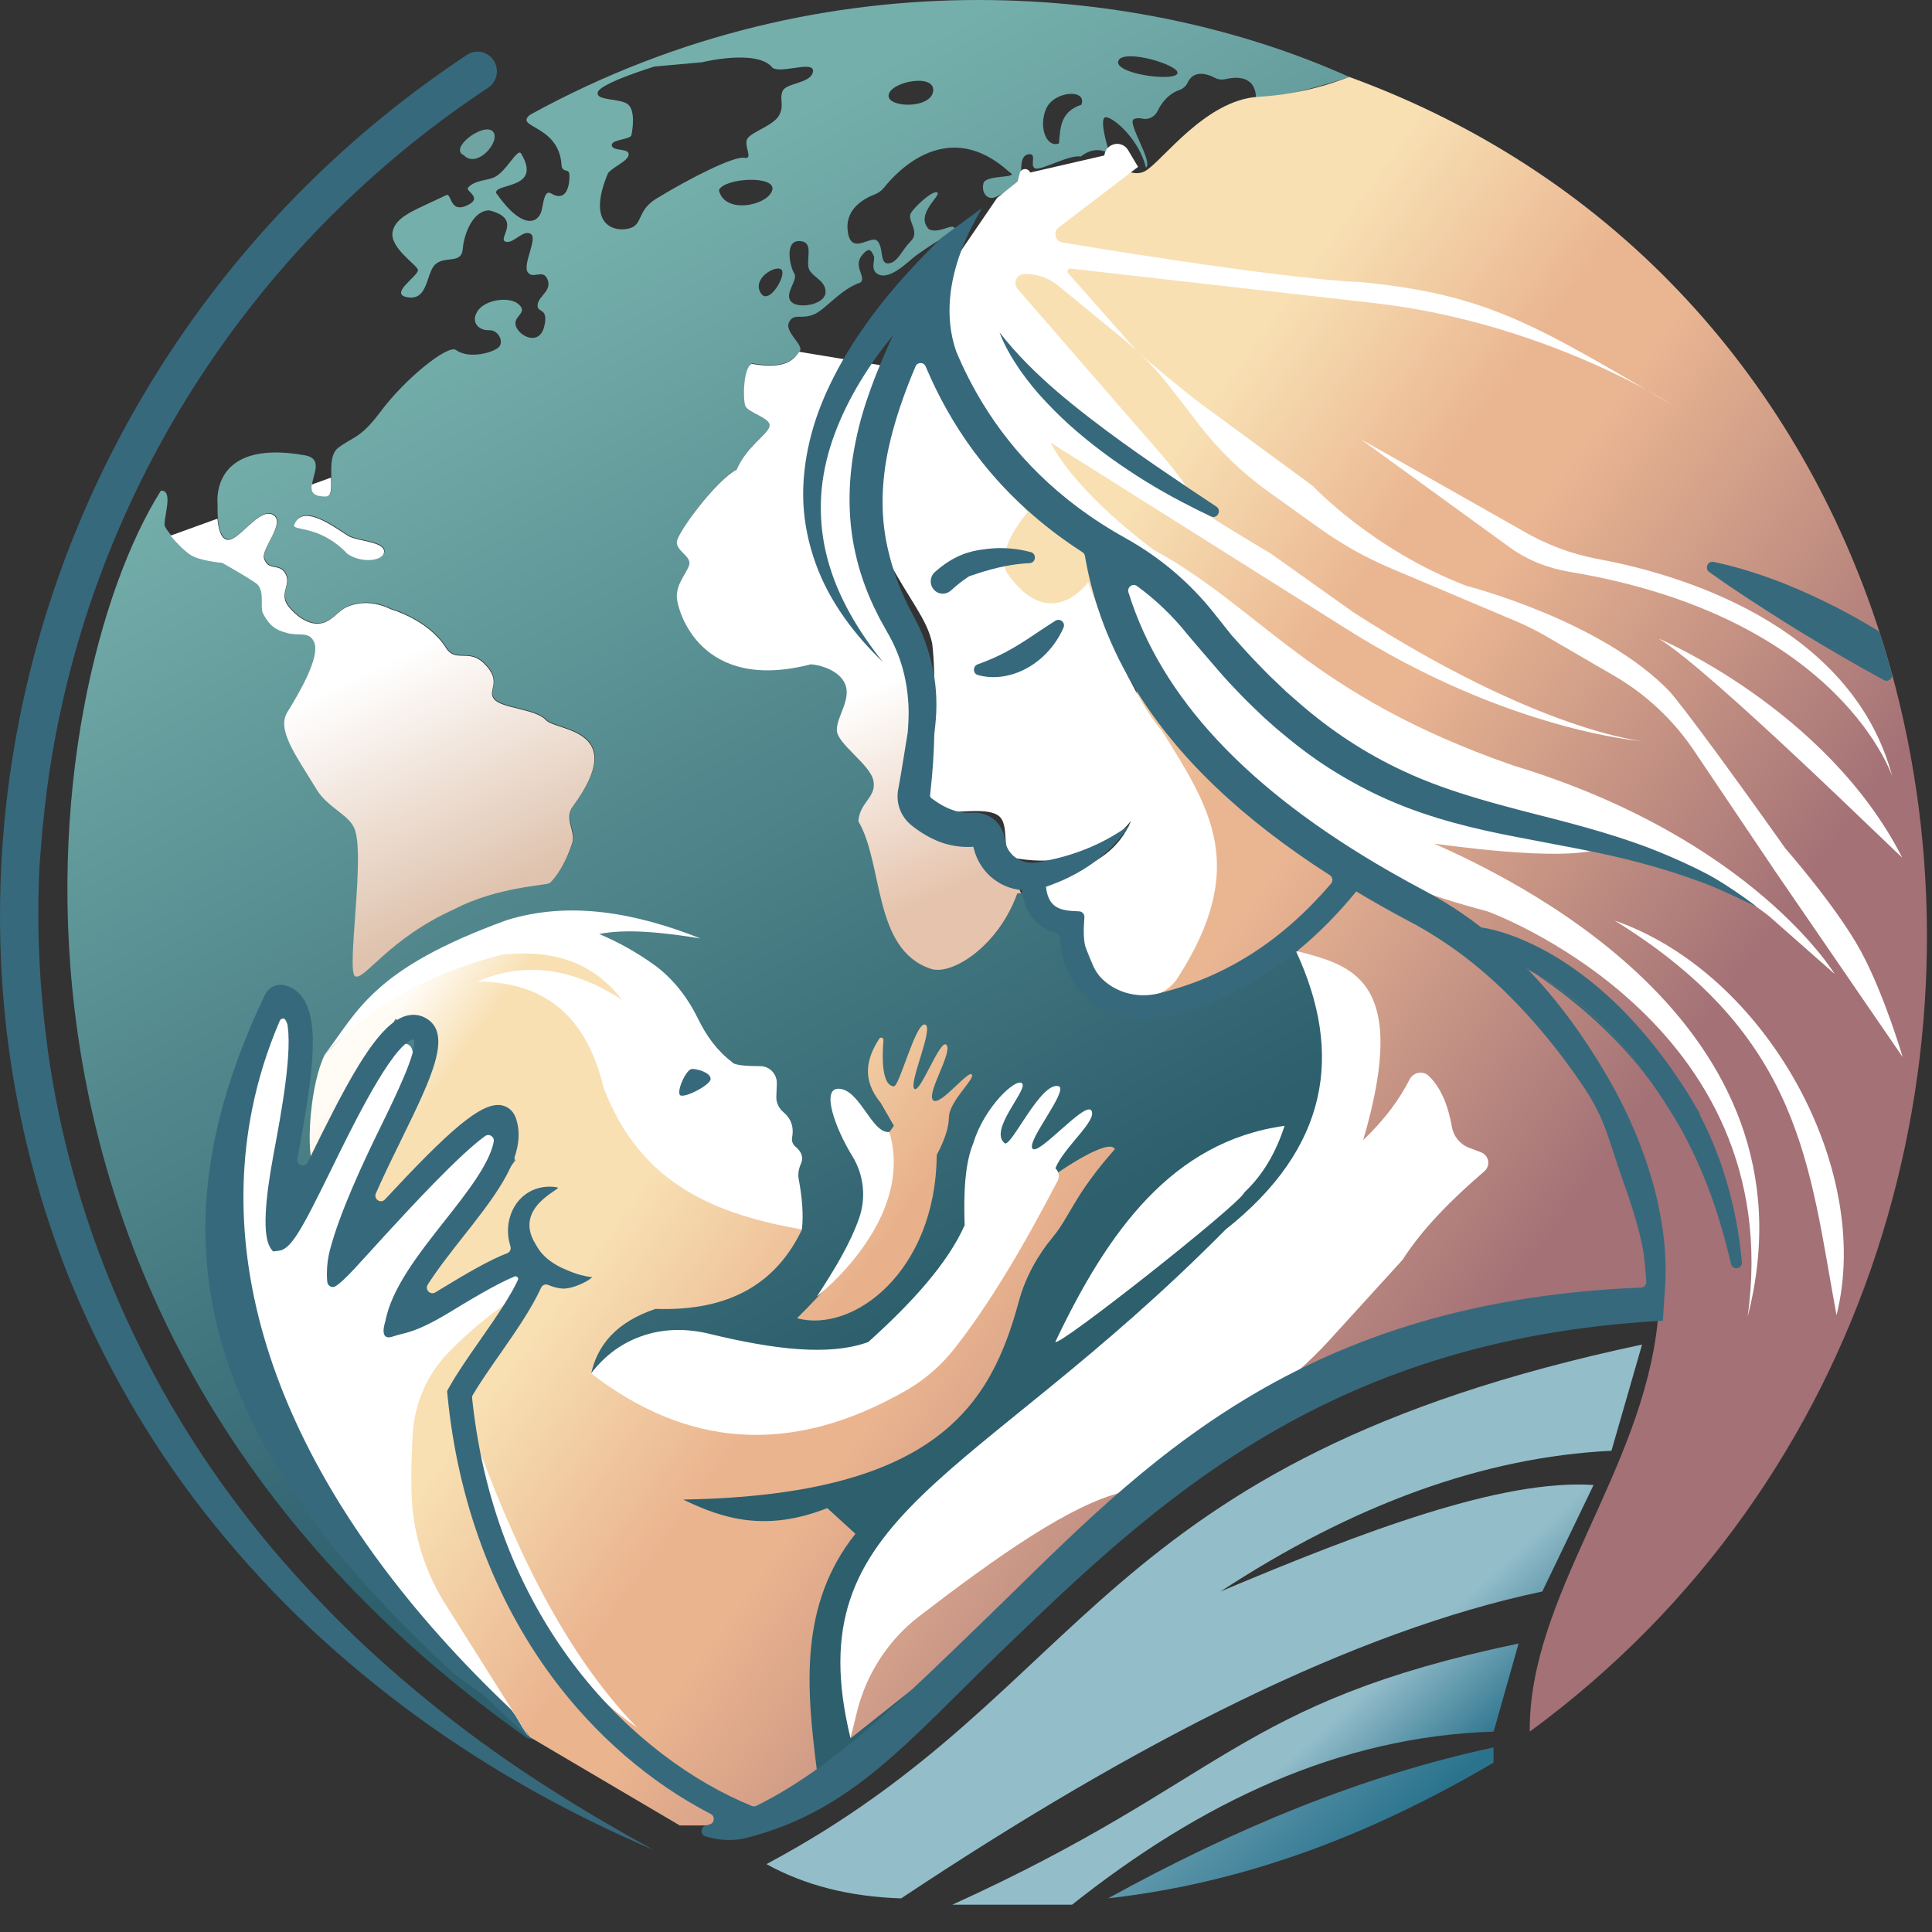
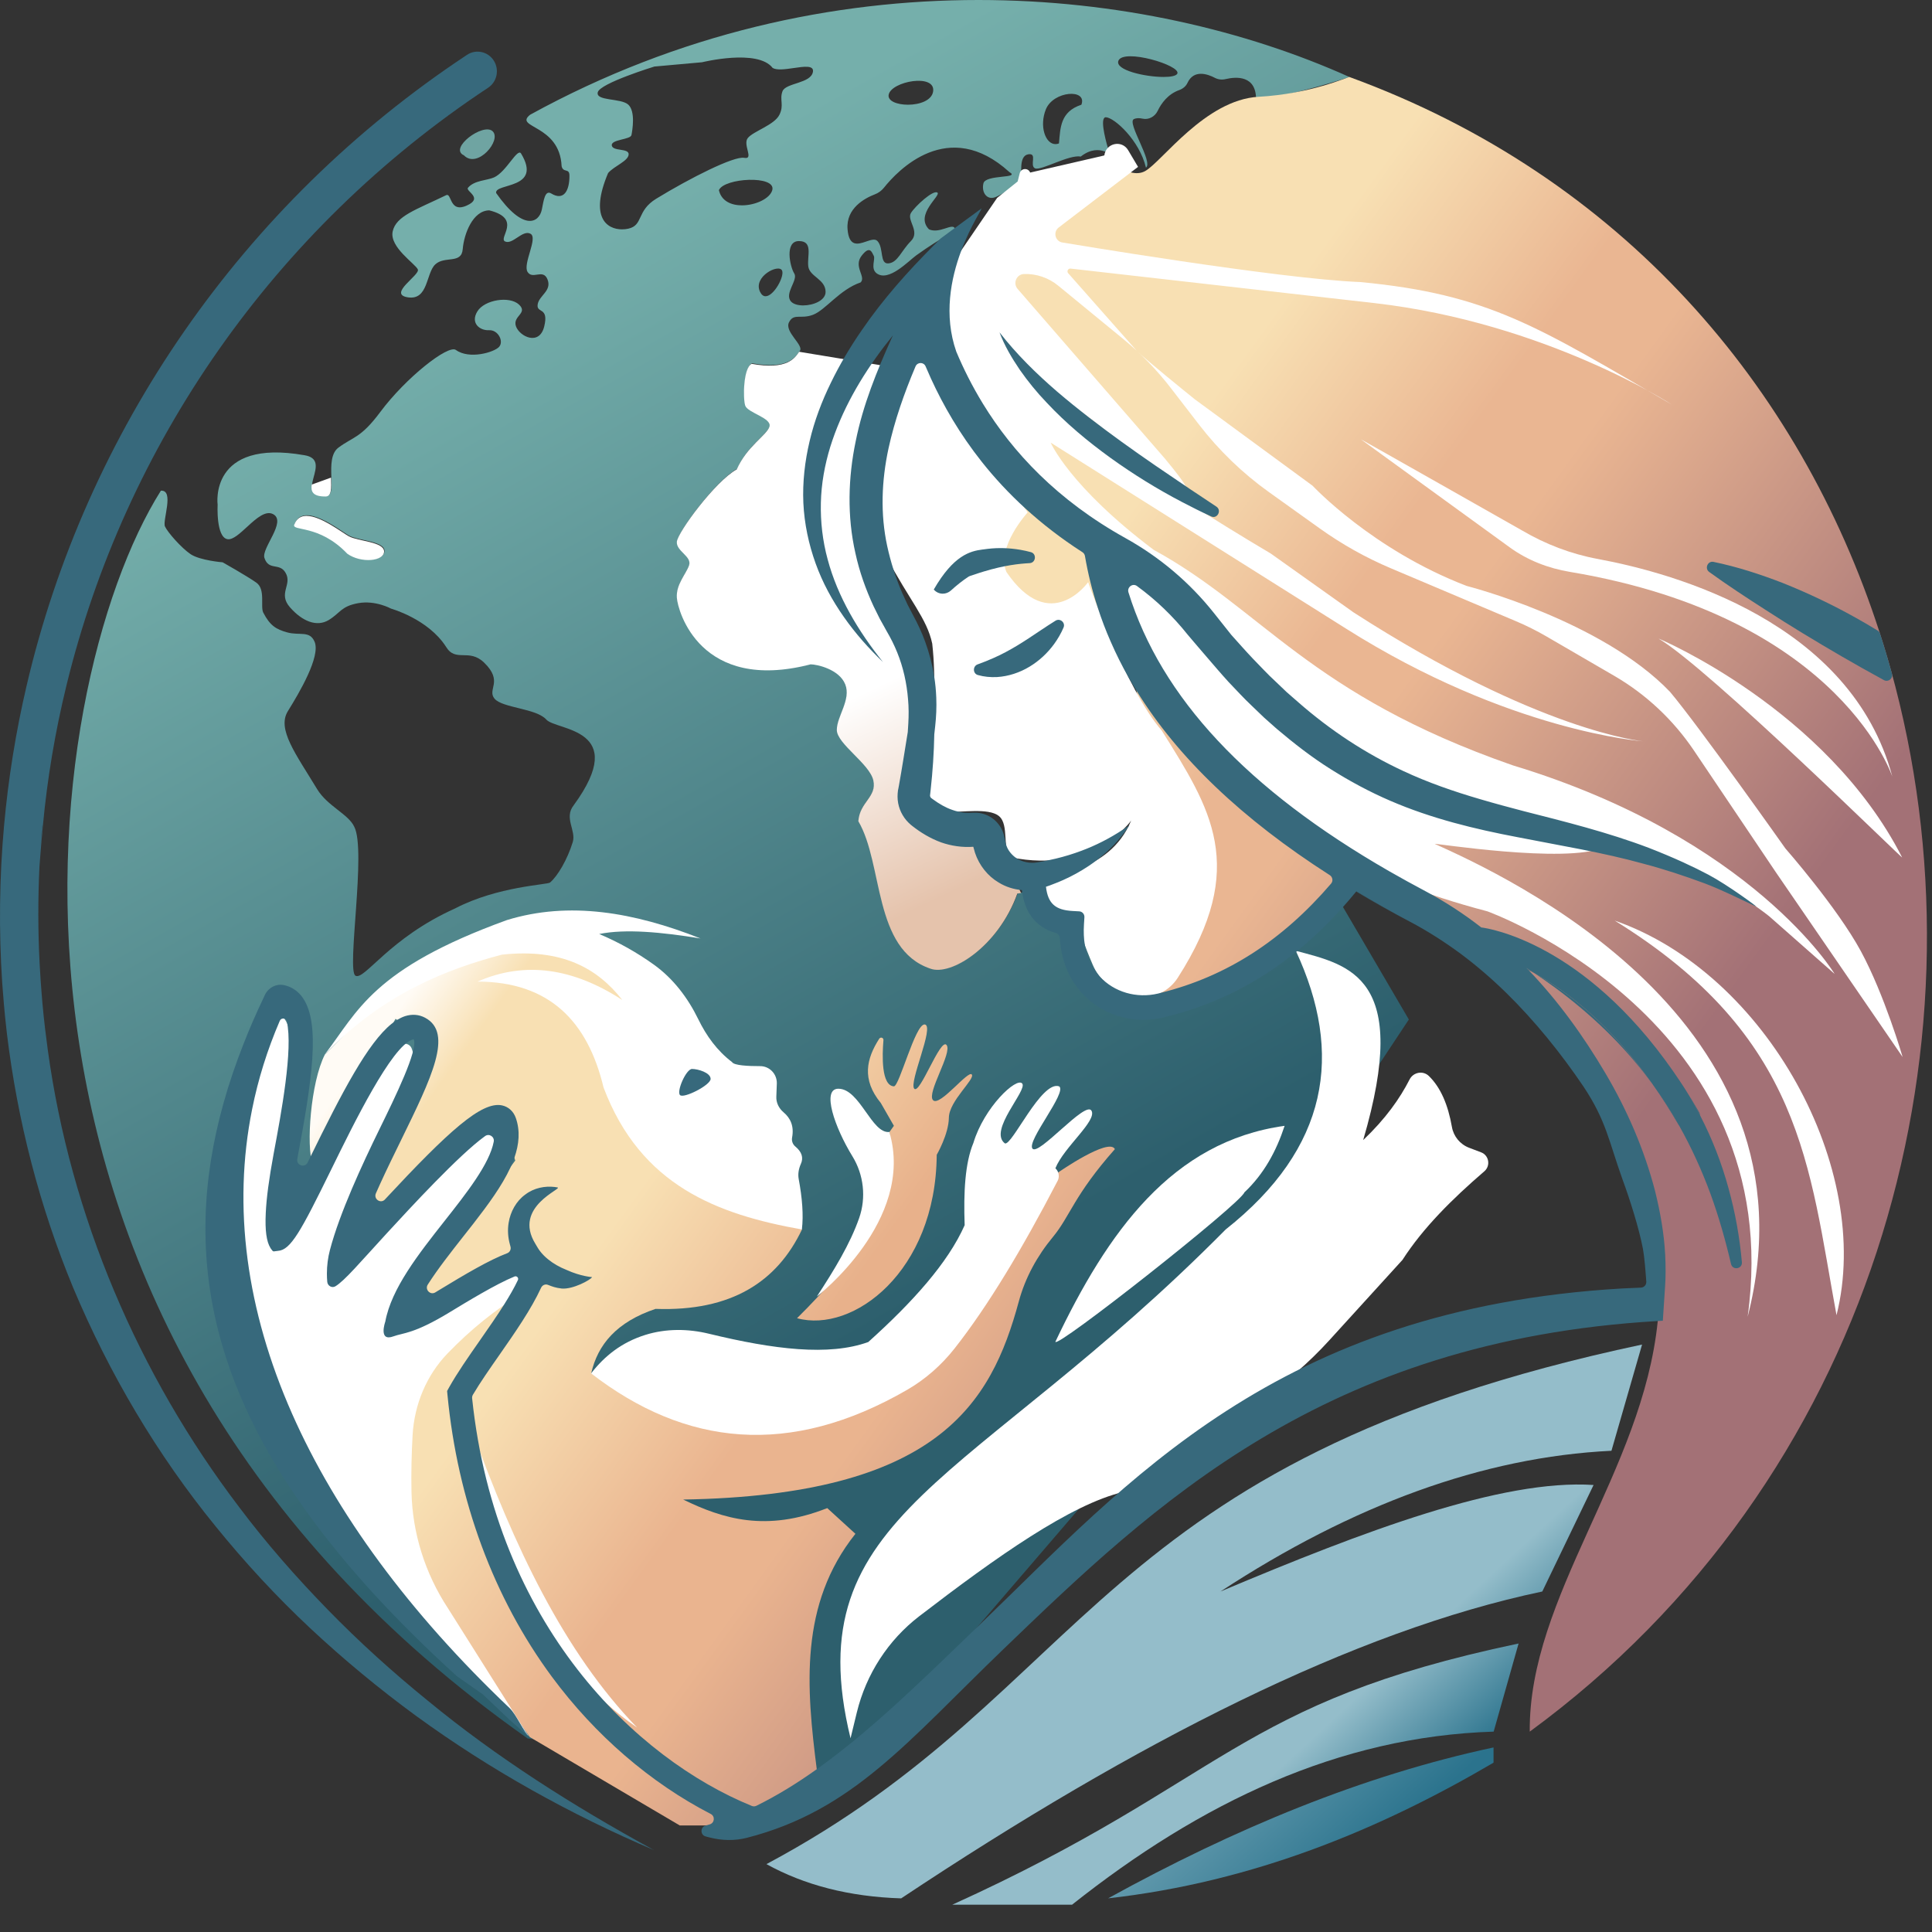
<svg xmlns="http://www.w3.org/2000/svg" width="59" height="59" viewBox="0 0 59 59" fill="none">
  <rect x="0" y="0" width="59" height="59" fill="#333333" stroke="none" />
  <path d="M14.167 4.743C13.692 4.531 14.758 3.737 15.044 4.008C15.329 4.279 14.579 5.169 14.167 4.743Z" fill="#6FA4A2" />
  <path d="M16.189 3.504C15.677 3.912 17.094 3.789 17.151 5.077C17.203 5.29 17.389 5.122 17.39 5.362C17.393 5.837 17.209 6.139 16.834 5.909C16.636 5.788 16.601 6.144 16.546 6.403C16.46 6.811 15.975 7.069 15.151 5.894C15.097 5.581 16.578 5.792 15.913 4.689C15.801 4.505 15.467 5.243 15.091 5.416C14.877 5.513 14.481 5.504 14.291 5.735C14.207 5.839 14.782 6.044 14.248 6.28C13.959 6.407 13.851 6.275 13.785 6.142C13.73 6.033 13.704 5.923 13.626 5.96C12.714 6.403 12.091 6.592 11.991 7.071C11.892 7.55 12.686 8.057 12.76 8.228C12.834 8.4 11.827 8.983 12.456 9.08C13.085 9.176 13.004 8.342 13.294 8.073C13.584 7.805 14.094 8.073 14.131 7.608C14.17 7.143 14.437 6.43 14.941 6.424C15.963 6.679 15.198 7.275 15.427 7.375C15.539 7.425 15.668 7.339 15.799 7.253C15.936 7.163 16.074 7.072 16.198 7.137C16.441 7.263 15.956 8.058 16.112 8.306C16.185 8.419 16.292 8.403 16.399 8.387C16.524 8.369 16.65 8.35 16.722 8.538C16.856 8.886 16.46 9.022 16.419 9.3C16.379 9.578 16.768 9.361 16.62 9.968C16.472 10.576 15.863 10.276 15.755 9.961C15.649 9.646 16.136 9.569 15.848 9.3C15.56 9.032 14.795 9.152 14.577 9.511C14.358 9.869 14.655 10.099 14.934 10.084C15.213 10.069 15.392 10.426 15.241 10.593C15.091 10.759 14.332 10.984 13.922 10.687C13.687 10.516 12.391 11.536 11.613 12.582C11.015 13.385 10.791 13.33 10.335 13.67C9.877 14.012 10.342 15.145 9.956 15.145C8.913 15.153 10.207 14.048 9.294 13.901C6.37 13.388 6.646 15.411 6.646 15.411C6.646 15.411 6.592 16.409 6.949 16.466C7.115 16.493 7.336 16.281 7.568 16.069C7.835 15.824 8.116 15.58 8.342 15.702C8.763 15.928 7.979 16.74 8.075 17.037C8.206 17.44 8.536 17.172 8.72 17.491C8.936 17.858 8.478 18.116 8.856 18.547C9.235 18.979 9.675 19.153 10.037 18.936C10.398 18.716 10.413 18.514 10.942 18.419C11.47 18.325 11.941 18.586 11.941 18.586C11.941 18.586 13.07 18.898 13.618 19.747C13.913 20.242 14.32 19.785 14.784 20.235C15.384 20.816 14.865 21.05 15.102 21.336C15.341 21.622 16.376 21.63 16.683 21.974C16.99 22.318 19.247 22.223 17.522 24.588C17.212 24.975 17.6 25.361 17.491 25.716C17.321 26.264 17.026 26.756 16.798 26.95C16.731 27.02 15.203 27.062 13.898 27.742C11.877 28.65 11.135 29.942 10.856 29.797C10.577 29.651 11.194 25.961 10.818 25.247C10.64 24.86 10.001 24.62 9.684 24.098C9.038 23.029 8.449 22.268 8.792 21.716C9.135 21.164 9.799 20.043 9.606 19.596C9.457 19.248 9.151 19.417 8.77 19.312C8.431 19.219 8.244 19.104 8.037 18.703C7.948 18.509 8.113 17.993 7.827 17.792C7.542 17.591 6.8 17.172 6.8 17.172C6.8 17.172 6.105 17.116 5.818 16.922C5.534 16.728 5.122 16.259 5.038 16.078C4.955 15.9 5.333 14.956 4.913 14.985C1.142 20.967 -1.829 40.455 16.112 53.089L25.826 54.366L33.711 45.189L43.024 31.134L40.081 26.108L31.082 27.27C30.496 28.896 29.054 29.797 28.425 29.564C26.668 28.97 26.996 26.369 26.226 25.062C26.269 24.468 26.797 24.323 26.683 23.814C26.568 23.305 25.569 22.696 25.569 22.274C25.569 21.854 26.012 21.345 25.826 20.88C25.64 20.417 24.955 20.271 24.769 20.271C21.398 21.143 20.711 18.644 20.683 18.238C20.655 17.831 20.955 17.527 21.055 17.25C21.154 16.974 20.655 16.815 20.683 16.524C20.711 16.235 21.855 14.68 22.512 14.317C22.827 13.606 23.433 13.271 23.511 13.01C23.591 12.749 22.847 12.59 22.772 12.371C22.698 12.153 22.711 11.209 22.968 11.094C24.094 11.296 24.296 10.89 24.426 10.716C24.555 10.542 23.95 10.135 24.094 9.844C24.24 9.554 24.444 9.757 24.828 9.613C25.212 9.467 25.64 8.843 26.283 8.624C26.455 8.45 26.055 8.145 26.311 7.812C26.568 7.477 26.626 7.71 26.683 7.812C26.739 7.913 26.578 8.199 26.769 8.345C27.136 8.624 27.746 7.967 27.982 7.797C28.785 7.221 29.182 7.074 29.167 7.003C29.142 6.876 29.013 6.929 28.845 6.982C28.701 7.028 28.527 7.074 28.369 7.003C27.926 6.549 28.751 5.969 28.626 5.881C28.499 5.792 27.953 6.288 27.818 6.505C27.683 6.723 28.109 7.069 27.818 7.362C27.526 7.653 27.418 8.015 27.136 8.043C26.854 8.073 26.996 7.58 26.797 7.362C26.723 7.28 26.587 7.33 26.442 7.379C26.198 7.462 25.928 7.545 25.883 7.003C25.829 6.356 26.419 6.049 26.716 5.935C26.825 5.894 26.919 5.825 26.992 5.735C27.408 5.212 28.961 3.558 30.825 5.255C31.182 5.459 30.096 5.32 30.032 5.6C29.967 5.881 30.14 6.098 30.361 6.032C30.583 5.968 31.15 5.573 31.182 5.459C31.215 5.344 31.096 4.768 31.396 4.713C31.696 4.661 31.43 5.053 31.606 5.14C31.695 5.184 31.962 5.073 32.25 4.962C32.528 4.855 32.827 4.748 33.005 4.781C33.309 4.541 33.567 4.565 33.725 4.622C33.789 4.646 33.851 4.586 33.833 4.52C33.739 4.191 33.584 3.567 33.777 3.581C34.038 3.6 34.796 4.283 34.996 5.12C35.225 4.951 34.41 3.75 34.624 3.639C34.701 3.6 34.8 3.603 34.894 3.624C35.08 3.665 35.269 3.561 35.353 3.387C35.465 3.153 35.668 2.872 36.016 2.749C36.122 2.71 36.214 2.637 36.263 2.533C36.456 2.113 36.88 2.26 37.104 2.379C37.204 2.43 37.319 2.442 37.429 2.415C37.745 2.341 38.375 2.289 38.357 3.058C39.553 2.904 41.21 2.352 41.21 2.352C38.046 0.928 34.115 0 29.88 0C25.472 0 20.735 1.005 16.189 3.504ZM34.153 1.858C34.297 1.466 36.081 1.999 35.953 2.25C35.917 2.319 35.751 2.35 35.534 2.35C34.968 2.35 34.05 2.141 34.153 1.858ZM18.57 5.285C18.756 5.068 19.184 4.922 19.198 4.718C19.212 4.515 18.713 4.631 18.683 4.442C18.655 4.254 19.255 4.268 19.284 4.124C19.312 3.978 19.413 3.398 19.184 3.193C18.955 2.991 18.184 3.091 18.255 2.817C18.326 2.541 19.984 2.032 19.984 2.032L21.44 1.901C21.44 1.901 23.141 1.48 23.597 2.076C23.726 2.151 23.984 2.115 24.23 2.079C24.554 2.032 24.858 1.986 24.826 2.191C24.769 2.554 23.997 2.526 23.896 2.787C23.798 3.048 23.954 3.208 23.798 3.513C23.64 3.818 23.011 4.007 22.84 4.211C22.669 4.413 23.041 4.879 22.726 4.82C22.412 4.761 21.073 5.438 20.041 6.068C19.427 6.444 19.655 6.882 19.184 6.984C19.125 6.997 19.061 7.004 18.996 7.004C18.536 7.004 17.995 6.645 18.57 5.285ZM27.139 2.889C27.225 2.482 28.568 2.236 28.497 2.787C28.46 3.071 28.078 3.198 27.728 3.198C27.398 3.198 27.098 3.086 27.139 2.889ZM31.939 3.339C32.168 2.773 33.21 2.7 33.024 3.198C32.382 3.411 32.382 3.891 32.339 4.38C32.303 4.394 32.267 4.401 32.233 4.401C31.922 4.401 31.733 3.849 31.939 3.339ZM21.954 5.807C22.112 5.431 23.712 5.342 23.584 5.807C23.511 6.067 23.067 6.271 22.658 6.271C22.333 6.271 22.03 6.142 21.954 5.807ZM24.155 9.206C23.941 8.959 24.384 8.552 24.254 8.349C24.125 8.145 23.954 7.362 24.397 7.362C24.84 7.362 24.645 7.812 24.683 8.132C24.72 8.45 25.212 8.523 25.212 8.915C25.212 9.175 24.839 9.327 24.526 9.327C24.369 9.327 24.227 9.288 24.155 9.206ZM23.212 8.915C22.983 8.45 23.783 8.043 23.883 8.262C23.963 8.436 23.633 9.047 23.379 9.047C23.316 9.047 23.258 9.008 23.212 8.915ZM10.618 16.892C9.752 15.982 8.913 16.215 8.999 16.002C9.266 15.295 10.379 16.205 10.665 16.359C10.952 16.515 11.742 16.524 11.742 16.824C11.742 16.991 11.524 17.086 11.259 17.086C11.047 17.086 10.805 17.025 10.618 16.892Z" fill="url(#paint0_linear_163_1273)" />
  <path d="M11.913 30.184L9.922 32.202C9.483 33.061 9.349 35.007 9.545 35.548L12.079 31.113L13.364 32.028L10.829 37.546L15.235 33.901L15.735 35.44L11.935 40.574L15.885 38.352L16.449 38.795L15.742 39.55L13.597 40.915L12.131 42.715L12.664 47.962L15.216 51.661L16.179 53.047L20.758 55.746H22.568L24.948 54.071C24.62 51.521 24.408 48.994 26.123 46.84L25.263 46.055C23.391 46.792 22.082 46.385 20.863 45.794C28.643 45.662 30.267 42.869 31.114 39.74C31.311 39.014 31.677 38.35 32.155 37.774C32.681 37.139 32.794 36.508 34.047 35.092C33.862 34.729 32.316 35.804 32.316 35.804L28.053 41.06L18.054 41.941C18.252 41.062 18.832 40.369 20.02 39.971C22.338 40.053 23.731 39.141 24.491 37.546L19.249 29.791L15.664 28.731L11.913 30.184Z" fill="url(#paint1_linear_163_1273)" />
  <path d="M27.72 32.23C27.542 32.705 27.38 33.179 27.298 33.175C26.912 33.153 26.939 32.234 26.979 31.764C26.985 31.689 26.89 31.658 26.85 31.721C26.461 32.328 26.306 32.963 26.898 33.683L27.298 34.38L27.163 34.569C27.449 36.725 26.083 38.531 24.34 40.256C26.046 40.724 28.579 38.84 28.606 35.266C28.606 35.266 28.972 34.635 28.977 34.132C28.983 33.62 29.789 32.949 29.676 32.812C29.621 32.746 29.388 32.979 29.14 33.212C28.876 33.46 28.595 33.708 28.492 33.596C28.292 33.378 29.092 32.144 28.906 31.912C28.812 31.794 28.605 32.185 28.401 32.576C28.201 32.958 28.005 33.34 27.92 33.247C27.749 33.06 28.535 31.36 28.249 31.287C28.244 31.286 28.238 31.285 28.233 31.285C28.089 31.285 27.897 31.758 27.72 32.23Z" fill="url(#paint2_linear_163_1273)" />
-   <path d="M39.442 28.732L40.737 30.672L41.232 36.42L35.733 43.219L26.898 48.447L25.977 53.084L37.651 43.819L44.66 40.779L50.636 39.385L50.069 36.016C48.749 33.311 47.27 31.04 45.651 29.153L41.548 26.723L39.442 28.732Z" fill="url(#paint3_linear_163_1273)" />
  <path d="M38.431 2.956C36.813 3.047 35.489 4.931 34.975 5.222C34.837 5.3 34.684 5.302 34.535 5.264C34.122 5.159 33.727 4.748 33.727 4.748L30.089 8.097L30.02 12.332L30.011 12.921L29.99 14.113L29.986 14.467L29.947 16.79L29.936 17.486L29.918 18.587L31.992 19.111L32.454 19.228L33.922 19.6L33.962 19.609L34.489 19.743L34.708 21.093L34.719 21.168L34.721 21.17L35.246 24.419L35.381 30.338V30.352H35.382C36.547 30.439 37.8 30.053 39.232 28.731L41.546 26.3L45.688 28.731L47.339 31.34L47.934 32.28C48.014 32.382 48.091 32.482 48.164 32.583C50.324 35.476 50.861 38.012 50.625 40.342C50.16 44.947 46.678 48.745 46.716 52.881C57.184 45.21 60.78 32.13 57.878 20.955C57.733 20.394 57.571 19.839 57.392 19.288C54.972 11.812 49.537 5.393 41.211 2.352C41.211 2.352 41.21 2.352 41.21 2.352C41.146 2.352 40.036 2.867 38.431 2.956Z" fill="url(#paint4_linear_163_1273)" />
  <path d="M9.519 14.798C9.488 15.005 9.545 15.166 9.944 15.162C10.132 15.162 10.118 14.897 10.109 14.585L9.519 14.798Z" fill="url(#paint5_linear_163_1273)" />
  <path d="M8.987 16.02C8.901 16.233 9.739 16 10.606 16.91C11.025 17.209 11.729 17.142 11.729 16.842C11.729 16.542 10.939 16.533 10.653 16.377C10.445 16.264 9.801 15.754 9.361 15.754C9.196 15.754 9.06 15.826 8.987 16.02Z" fill="url(#paint6_linear_163_1273)" />
-   <path d="M7.556 16.086C7.324 16.298 7.103 16.51 6.937 16.483C6.736 16.451 6.665 16.121 6.642 15.839L5.207 16.358C5.375 16.564 5.619 16.811 5.806 16.939C6.093 17.132 6.788 17.189 6.788 17.189C6.788 17.189 7.53 17.608 7.815 17.809C8.102 18.01 7.936 18.526 8.025 18.72C8.232 19.121 8.419 19.236 8.758 19.329C9.139 19.434 9.445 19.265 9.594 19.613C9.787 20.06 9.123 21.181 8.781 21.733C8.437 22.285 9.025 23.046 9.672 24.114C9.989 24.637 10.628 24.877 10.806 25.264C11.182 25.978 10.565 29.668 10.844 29.813C11.123 29.959 11.865 28.667 13.886 27.759C15.191 27.079 16.718 27.038 16.787 26.967C17.014 26.773 17.309 26.281 17.479 25.733C17.588 25.378 17.2 24.992 17.51 24.605C19.235 22.24 16.978 22.335 16.671 21.991C16.364 21.648 15.329 21.639 15.091 21.354C14.853 21.067 15.372 20.833 14.772 20.252C14.308 19.802 13.901 20.26 13.605 19.764C13.058 18.915 11.929 18.603 11.929 18.603C11.929 18.603 11.458 18.342 10.93 18.436C10.401 18.531 10.386 18.733 10.025 18.953C9.663 19.17 9.223 18.996 8.844 18.564C8.466 18.133 8.924 17.875 8.708 17.508C8.524 17.189 8.195 17.456 8.063 17.055C7.967 16.757 8.751 15.945 8.33 15.719C8.289 15.697 8.246 15.687 8.201 15.687C8.002 15.687 7.774 15.886 7.556 16.086Z" fill="url(#paint7_linear_163_1273)" />
  <path d="M22.955 11.111C22.698 11.226 22.685 12.17 22.758 12.388C22.834 12.607 23.578 12.766 23.498 13.027C23.42 13.288 22.813 13.623 22.499 14.334C21.842 14.697 20.698 16.252 20.67 16.541C20.642 16.832 21.141 16.992 21.042 17.267C20.941 17.544 20.642 17.848 20.67 18.255C20.698 18.662 21.384 21.16 24.756 20.288C24.942 20.288 25.626 20.434 25.812 20.898C25.998 21.363 25.555 21.871 25.555 22.291C25.555 22.713 26.555 23.322 26.67 23.831C26.783 24.34 26.255 24.485 26.212 25.079C26.983 26.386 26.655 28.987 28.412 29.581C29.04 29.814 30.483 28.913 31.068 27.287L31.182 27.272L30.933 26.739L30.056 25.306L27.961 24.647L27.923 22.866L28.229 20.233L26.665 17.212L26.513 13.804L27.238 11.21L24.405 10.743C24.276 10.922 24.06 11.309 22.955 11.111Z" fill="url(#paint8_linear_163_1273)" />
  <path d="M35.966 29.861C38.146 26.463 36.962 24.683 35.477 22.308C34.392 21.069 33.23 17.778 33.23 17.778C33.23 17.778 32.068 19.423 30.735 17.468C30.411 16.713 31.383 15.648 31.383 15.648C29.913 13.514 28.209 11.387 28.415 10.468C28.456 10.284 28.717 10.276 28.78 10.454C29.097 11.341 29.751 13.908 34.237 16.462C34.812 16.789 35.322 17.223 35.747 17.735C40.464 23.416 44.505 24.283 44.505 24.283C44.502 24.614 50.902 25.5 54.028 27.981L56.027 29.743C56.027 29.743 53.53 25.595 46.2 23.373C39.972 21.205 38.563 18.61 35.23 16.79C32.659 14.854 32.087 13.518 32.087 13.518L41.096 19.191C46.086 22.347 50.18 22.638 50.18 22.638C50.18 22.638 47.009 22.357 41.333 18.7L38.81 16.906C31.18 12.376 30.459 10.607 33.249 12.744C35.877 14.756 37.063 15.805 35.572 14.002L31.076 8.823C30.925 8.65 31.041 8.376 31.269 8.368C31.649 8.355 32.022 8.482 32.318 8.725L34.305 10.355C34.843 10.797 35.331 11.3 35.758 11.854L36.618 12.969C37.226 13.757 37.944 14.45 38.749 15.026L40.304 16.138C40.982 16.623 41.71 17.031 42.476 17.355L46.294 18.97C46.612 19.104 46.921 19.259 47.22 19.432L49.295 20.638C50.266 21.202 51.099 21.983 51.731 22.921L54.237 26.645L58.103 32.28C58.103 32.28 57.551 30.382 56.827 29.046C56.103 27.71 54.523 25.91 54.523 25.91C54.523 25.91 51.895 22.192 50.999 21.127C48.904 18.939 44.791 17.894 44.791 17.894C41.906 16.789 40.086 14.835 40.086 14.835L36.494 12.199C36.205 11.966 34.974 10.971 34.71 10.708L32.625 8.349C32.567 8.292 32.614 8.193 32.693 8.202C32.693 8.202 39.696 8.997 41.991 9.258C47.209 9.859 51.056 12.356 51.056 12.356C46.981 9.994 45.495 8.987 41.535 8.613C39.054 8.518 32.448 7.406 32.448 7.406C32.225 7.375 32.15 7.085 32.331 6.947L34.754 5.096L34.452 4.587C34.259 4.261 33.769 4.369 33.725 4.747L31.459 5.27C31.399 5.117 31.181 5.131 31.141 5.291L31.078 5.541L30.45 6.044L29.326 7.69C27.93 9.471 27.694 10.403 27.388 11.48C27.04 13.146 26.674 16.084 27.059 16.984C27.773 18.337 28.307 18.886 28.469 19.656C28.716 21.921 28.131 23.48 28.202 23.993C28.273 24.506 28.518 24.752 28.926 24.787C29.333 24.822 30.183 24.656 30.507 24.922C30.83 25.188 30.592 25.953 30.868 26.181C33.401 26.699 34.544 25.058 34.544 25.058C33.859 26.713 31.993 26.648 31.764 27.013C31.692 27.416 31.935 27.706 32.301 27.858C32.653 28.004 32.936 28.281 33.054 28.648C33.132 28.889 33.255 29.193 33.37 29.462C33.562 29.913 33.951 30.25 34.423 30.358C34.531 30.383 34.644 30.406 34.756 30.424C35.231 30.499 35.704 30.271 35.966 29.861Z" fill="white" />
  <path d="M41.563 13.419L46.104 16.715C46.65 17.111 47.284 17.355 47.946 17.465C56.303 18.862 57.818 23.826 57.787 23.711C56.527 19.005 51.151 17.506 48.795 17.07C47.979 16.919 47.197 16.62 46.479 16.198C46.479 16.198 41.511 13.382 41.563 13.419Z" fill="white" />
  <path d="M50.649 19.501C52.19 20.41 58.13 26.267 58.087 26.183C55.77 21.64 50.617 19.482 50.649 19.501Z" fill="white" />
  <path d="M48.967 25.879C42.755 24.554 37.841 20.263 34.208 17.407C34.121 17.339 34.014 17.414 34.056 17.518C35.819 21.81 37.684 25.799 45.424 27.831C45.424 27.831 54.627 31.146 53.37 40.212C55.699 31.146 45.899 26.715 43.817 25.771C43.736 25.735 47.822 26.386 48.967 25.879Z" fill="white" />
  <path d="M49.312 28.114C55.056 31.665 55.242 35.614 56.084 40.164C57.209 35.707 53.952 29.73 49.312 28.114Z" fill="white" />
  <path d="M32.23 40.974C32.227 41.221 37.891 36.754 38.001 36.414C38.599 35.851 38.976 35.154 39.23 34.381C35.792 34.856 33.823 37.621 32.23 40.974Z" fill="white" />
  <path d="M25.974 53.084C24.288 46.171 29.672 45.387 37.43 37.546C40.574 35.059 41.039 32.187 39.572 29.036C41.216 29.473 43.096 29.827 41.629 34.816C42.316 34.163 42.748 33.549 43.047 32.964C43.161 32.741 43.458 32.686 43.636 32.86C44 33.214 44.222 33.747 44.339 34.414C44.389 34.705 44.59 34.946 44.862 35.05L45.232 35.191C45.472 35.282 45.525 35.601 45.33 35.769C44.347 36.615 43.459 37.496 42.829 38.475L40.599 40.925C39.974 41.613 39.27 42.221 38.502 42.738L34.306 45.561C32.691 45.945 30.442 47.537 28.072 49.357C27.125 50.085 26.451 51.123 26.166 52.295L25.974 53.084Z" fill="white" />
  <path d="M18.051 41.941C20.927 44.163 24.115 44.52 27.711 42.438C28.265 42.116 28.751 41.687 29.15 41.181C30.176 39.877 31.222 38.129 32.282 36.091C32.367 35.959 32.345 35.783 32.23 35.677C32.487 35.033 33.516 34.22 33.33 33.916C33.144 33.611 31.716 35.309 31.53 35.077C31.345 34.845 32.601 33.349 32.344 33.175C31.802 32.986 30.902 35.005 30.687 34.917C30.173 34.525 31.387 33.291 31.216 33.088C31.044 32.885 30.054 33.812 29.726 34.903C29.47 35.517 29.423 36.41 29.459 37.415C28.949 38.566 27.872 39.763 26.516 40.983C25.32 41.418 23.63 41.211 21.65 40.73C21.01 40.574 20.337 40.569 19.709 40.765C18.986 40.991 18.461 41.41 18.051 41.941Z" fill="white" />
  <path d="M24.488 37.546C24.541 37.109 24.499 36.586 24.391 36.005C24.362 35.849 24.392 35.689 24.457 35.544C24.544 35.352 24.484 35.176 24.291 35.015C24.209 34.948 24.17 34.844 24.189 34.74C24.253 34.398 24.146 34.151 23.928 33.967C23.786 33.847 23.698 33.673 23.708 33.486C23.714 33.364 23.72 33.221 23.723 33.085C23.729 32.796 23.5 32.559 23.217 32.558C22.856 32.558 22.417 32.54 22.355 32.434C21.896 32.084 21.572 31.633 21.324 31.125C21.004 30.468 20.556 29.88 19.966 29.457C19.448 29.086 18.892 28.773 18.298 28.523C19.104 28.36 20.201 28.465 21.393 28.659C19.366 27.858 17.381 27.512 15.479 28.098C11.374 29.587 10.931 30.879 9.918 32.202C11.689 30.343 13.681 29.587 15.327 29.153C17.167 28.956 18.248 29.572 19.003 30.537C17.513 29.57 16.04 29.337 14.584 29.976C16.779 29.981 17.948 31.192 18.431 33.209C19.564 36.208 21.906 37.086 24.488 37.546Z" fill="white" />
  <path d="M24.945 39.594C25.47 38.792 25.961 37.99 26.238 37.195C26.456 36.571 26.377 35.873 26.032 35.312C25.49 34.429 25.082 33.248 25.602 33.248C26.259 33.248 26.617 34.627 27.159 34.569C27.959 37.27 24.945 39.594 24.945 39.594Z" fill="white" />
  <path d="M19.457 52.758C16.72 50.878 15.223 47.637 14.406 43.65C15.692 47.208 17.219 50.449 19.457 52.758Z" fill="white" />
  <path d="M16.147 53.026L13.68 49.114C12.985 48.057 12.591 46.821 12.566 45.55C12.555 44.97 12.568 44.395 12.6 43.824C12.654 42.891 13.023 42 13.667 41.332C14.368 40.606 15.127 39.991 15.948 39.492C16.152 39.263 16.154 39.024 16.058 38.779C15.983 38.586 15.752 38.511 15.576 38.614C14.498 39.245 13.447 39.644 12.041 40.567C11.972 40.612 12.033 40.398 12.062 40.32C12.711 38.61 13.402 37.396 15.119 35.542C15.282 35.252 15.255 34.968 15.148 34.687C15.07 34.485 14.818 34.422 14.653 34.56C13.179 35.796 11.874 36.951 10.22 39.013L11.027 36.203L12.444 33.435C12.564 33.243 12.637 33.023 12.653 32.796C12.677 32.474 12.647 32.224 12.575 32.026C12.517 31.865 12.313 31.819 12.198 31.944C10.476 33.811 9.374 35.427 8.47 37.691C8.457 37.724 8.381 37.871 8.384 37.837C8.239 36.59 8.992 34.918 8.943 32.138C8.974 31.757 8.873 31.378 8.658 31.065L8.654 31.06C8.564 30.929 8.365 30.969 8.33 31.124C7.944 32.84 7.174 34.591 7.149 36.994C7.127 39.09 7.959 41.124 8.81 43.033C10.45 46.712 12.607 49.734 16.147 53.026Z" fill="white" />
  <path d="M37.146 15.471C37.319 15.586 37.175 15.858 36.986 15.771C36.687 15.633 36.393 15.486 36.101 15.333C35.345 14.938 34.616 14.488 33.919 13.987C33.224 13.485 32.558 12.931 31.966 12.298C31.666 11.986 31.391 11.648 31.142 11.292C30.898 10.932 30.675 10.556 30.523 10.149C31.052 10.828 31.649 11.411 32.282 11.958C32.917 12.501 33.582 13.008 34.261 13.498C34.939 13.989 35.635 14.459 36.333 14.93C36.604 15.111 36.875 15.29 37.146 15.471Z" fill="#37697C" />
  <path d="M57.778 20.574C57.817 20.718 57.665 20.841 57.535 20.771C57.096 20.533 56.663 20.289 56.234 20.04C55.445 19.582 54.67 19.113 53.905 18.617C53.332 18.248 52.76 17.876 52.196 17.467C52.048 17.36 52.151 17.122 52.328 17.159C53.056 17.309 53.754 17.538 54.429 17.798C55.315 18.151 56.163 18.565 56.969 19.035C57.093 19.107 57.216 19.181 57.339 19.255C57.374 19.276 57.4 19.31 57.413 19.35C57.544 19.755 57.665 20.163 57.778 20.574Z" fill="#37697C" />
  <path d="M43.068 28.152V28.153C42.492 27.85 41.943 27.541 41.418 27.226C41.419 27.224 41.421 27.221 41.422 27.22C41.961 27.544 42.507 27.855 43.062 28.148C43.064 28.15 43.067 28.15 43.068 28.152Z" fill="#37697C" />
  <path d="M34.486 25.212C34.48 25.219 34.475 25.225 34.469 25.233C34.472 25.23 34.475 25.225 34.476 25.221C34.479 25.218 34.483 25.215 34.486 25.212Z" fill="#37697C" />
  <path d="M29.861 20.614C29.705 20.569 29.703 20.344 29.855 20.289C30.022 20.228 30.178 20.168 30.326 20.101C30.587 19.987 30.825 19.858 31.064 19.714C31.302 19.57 31.539 19.411 31.788 19.244C31.932 19.149 32.078 19.05 32.235 18.954C32.373 18.869 32.543 19.013 32.479 19.163C32.403 19.343 32.304 19.511 32.19 19.669C31.991 19.941 31.738 20.18 31.439 20.36C31.142 20.539 30.798 20.655 30.449 20.676C30.25 20.687 30.05 20.668 29.861 20.614Z" fill="#37697C" />
-   <path d="M31.48 16.861C31.665 16.911 31.635 17.186 31.445 17.197C31.118 17.215 30.675 17.262 30.042 17.453C30.042 17.453 29.852 17.51 29.617 17.591C29.603 17.596 29.59 17.602 29.578 17.61C29.405 17.722 29.222 17.867 29.037 18.035C28.966 18.098 28.879 18.13 28.79 18.13C28.69 18.13 28.588 18.088 28.516 18.003C28.38 17.849 28.393 17.612 28.545 17.474C29.121 16.955 29.627 16.83 30.005 16.781C30.012 16.781 30.02 16.779 30.027 16.779C30.071 16.773 30.117 16.766 30.162 16.761C30.496 16.722 30.83 16.734 31.159 16.79C31.267 16.809 31.374 16.832 31.48 16.861Z" fill="#37697C" />
+   <path d="M31.48 16.861C31.665 16.911 31.635 17.186 31.445 17.197C31.118 17.215 30.675 17.262 30.042 17.453C30.042 17.453 29.852 17.51 29.617 17.591C29.603 17.596 29.59 17.602 29.578 17.61C29.405 17.722 29.222 17.867 29.037 18.035C28.966 18.098 28.879 18.13 28.79 18.13C28.69 18.13 28.588 18.088 28.516 18.003C29.121 16.955 29.627 16.83 30.005 16.781C30.012 16.781 30.02 16.779 30.027 16.779C30.071 16.773 30.117 16.766 30.162 16.761C30.496 16.722 30.83 16.734 31.159 16.79C31.267 16.809 31.374 16.832 31.48 16.861Z" fill="#37697C" />
  <path d="M50.447 33.084C50.413 33.041 50.381 32.996 50.348 32.952C49.551 31.893 48.583 30.971 47.51 30.176C47.301 30.023 47.09 29.875 46.875 29.73C47.87 30.283 49.173 31.284 50.447 33.084Z" fill="#37697C" />
  <path d="M46.877 29.73C46.809 29.693 46.743 29.657 46.679 29.624C46.678 29.622 46.678 29.622 46.676 29.62C46.657 29.601 46.638 29.58 46.617 29.561C46.704 29.616 46.791 29.673 46.877 29.73Z" fill="#37697C" />
  <path d="M51.282 34.377C51.267 34.361 51.255 34.343 51.244 34.323C50.988 33.884 50.728 33.48 50.469 33.109C50.764 33.516 51.035 33.939 51.282 34.377Z" fill="#37697C" />
  <path d="M51.921 34.071C51.778 33.791 51.621 33.516 51.453 33.249C51.595 33.47 51.735 33.701 51.875 33.942C51.9 33.983 51.915 34.026 51.921 34.071Z" fill="#37697C" />
  <path d="M20.767 33.442C20.879 33.556 21.701 33.138 21.701 32.948C21.701 32.758 21.315 32.644 21.134 32.644C20.954 32.644 20.654 33.328 20.767 33.442Z" fill="#37697C" />
  <path d="M40.61 26.726C40.697 26.782 40.717 26.905 40.649 26.984C39.156 28.726 37.45 29.821 35.453 30.318C35.453 30.318 35.451 30.32 35.45 30.32C35.426 30.326 35.403 30.332 35.379 30.338C35.375 30.339 35.372 30.339 35.367 30.341C34.708 30.498 34.024 30.299 33.584 29.82C33.575 29.811 33.567 29.8 33.558 29.79C33.555 29.787 33.55 29.782 33.549 29.778C33.339 29.538 33.203 29.253 33.14 28.92C33.137 28.903 33.134 28.887 33.131 28.869C33.097 28.669 33.088 28.453 33.103 28.218L33.116 28.012C33.122 27.917 33.05 27.835 32.957 27.831L32.755 27.82C32.232 27.791 32.002 27.596 31.942 27.08L32.058 27.04C32.088 27.029 32.119 27.017 32.148 27.005C32.257 26.965 32.365 26.921 32.471 26.873C32.743 26.752 33.004 26.607 33.251 26.442C33.336 26.385 33.42 26.325 33.502 26.261C33.871 25.98 34.197 25.644 34.448 25.263C34.455 25.254 34.461 25.245 34.467 25.236C34.467 25.236 34.47 25.234 34.47 25.233C34.473 25.23 34.476 25.225 34.477 25.221C34.482 25.216 34.485 25.21 34.488 25.206C34.483 25.209 34.477 25.213 34.473 25.216C34.415 25.257 34.356 25.296 34.297 25.333C33.884 25.604 33.459 25.821 33.02 25.983C32.767 26.078 32.51 26.156 32.251 26.219C32.161 26.24 32.071 26.261 31.981 26.279C31.942 26.288 31.9 26.297 31.86 26.304L31.663 26.337C31.602 26.345 31.562 26.351 31.512 26.348C31.345 26.346 31.181 26.297 31.047 26.213C31.047 26.211 31.047 26.211 31.046 26.211C31.026 26.199 31.009 26.186 30.991 26.172C30.858 26.067 30.762 25.932 30.721 25.781C30.716 25.772 30.715 25.761 30.712 25.751C30.7 25.695 30.69 25.637 30.677 25.581L30.659 25.505C30.65 25.467 30.635 25.429 30.622 25.392C30.591 25.317 30.551 25.247 30.502 25.182C30.406 25.054 30.278 24.954 30.135 24.892C30.064 24.862 29.989 24.84 29.912 24.829C29.874 24.823 29.835 24.82 29.797 24.819C29.778 24.817 29.759 24.819 29.739 24.819L29.692 24.82C29.549 24.832 29.407 24.82 29.267 24.786C29.203 24.774 29.141 24.754 29.079 24.732C28.876 24.663 28.675 24.546 28.48 24.402C28.448 24.378 28.451 24.382 28.445 24.376C28.439 24.373 28.434 24.369 28.43 24.364C28.421 24.354 28.414 24.345 28.411 24.334C28.405 24.322 28.404 24.312 28.402 24.299C28.401 24.297 28.402 24.294 28.402 24.289L28.408 24.235L28.42 24.127C28.483 23.557 28.521 22.99 28.532 22.419C28.533 22.416 28.533 22.415 28.533 22.412C28.542 22.331 28.551 22.248 28.56 22.167C28.591 21.89 28.604 21.59 28.592 21.302C28.584 21.085 28.563 20.871 28.529 20.658C28.471 20.293 28.377 19.935 28.25 19.588C28.151 19.315 28.023 19.042 27.887 18.793L27.711 18.455L27.553 18.11C27.451 17.876 27.363 17.637 27.286 17.396C27.211 17.16 27.147 16.92 27.094 16.677C26.882 15.7 26.92 14.684 27.134 13.692C27.319 12.847 27.61 12.014 27.958 11.191C28.017 11.052 28.209 11.051 28.267 11.19C28.319 11.313 28.374 11.437 28.431 11.563C28.805 12.379 29.305 13.251 29.989 14.112C30.754 15.074 31.75 16.023 33.057 16.864C33.096 16.889 33.123 16.93 33.132 16.977C33.224 17.514 33.354 18.042 33.524 18.557C33.637 18.91 33.77 19.258 33.921 19.6C34.083 19.972 34.266 20.337 34.47 20.697C34.471 20.7 34.474 20.704 34.476 20.707C34.55 20.836 34.626 20.965 34.706 21.093C35.97 23.141 37.93 25.01 40.61 26.726ZM29.701 25.784C29.699 25.779 29.699 25.775 29.698 25.77L29.705 25.793C29.704 25.79 29.702 25.787 29.701 25.784ZM36.272 19.385C36.307 19.43 36.848 20.059 36.848 20.059C37.069 20.316 37.289 20.575 37.519 20.827C37.755 21.072 37.984 21.326 38.234 21.56C38.358 21.678 38.479 21.798 38.604 21.915L38.988 22.256C39.51 22.698 40.054 23.123 40.637 23.489C41.218 23.855 41.826 24.183 42.456 24.454C43.717 24.999 45.042 25.319 46.344 25.566C47.645 25.824 48.935 26.028 50.194 26.378C50.824 26.544 51.446 26.75 52.061 26.978C52.588 27.178 53.11 27.441 53.625 27.682C53.711 27.723 52.767 27.027 52.176 26.714C51.934 26.586 51.689 26.465 51.44 26.352C51.432 26.348 51.423 26.343 51.416 26.34C51.065 26.18 50.708 26.031 50.346 25.89C49.093 25.415 47.791 25.092 46.519 24.768C46.076 24.652 45.636 24.534 45.203 24.406C44.392 24.169 43.602 23.896 42.849 23.543C41.695 23.006 40.625 22.301 39.657 21.454L39.294 21.137L38.944 20.803C38.706 20.586 38.488 20.344 38.26 20.113C38.038 19.879 37.824 19.635 37.608 19.395C37.606 19.393 37.604 19.39 37.602 19.388C37.562 19.337 37.105 18.762 37.075 18.725C36.33 17.786 35.417 17.015 34.367 16.431C32.282 15.272 30.922 13.805 30.018 12.331C29.691 11.797 29.423 11.261 29.204 10.74C28.42 8.503 30.119 6.258 29.962 6.373L28.743 7.269C28.736 7.274 28.73 7.279 28.724 7.285C28.656 7.352 28.588 7.419 28.521 7.488C27.726 8.286 26.967 9.134 26.321 10.078C25.968 10.589 25.646 11.126 25.372 11.692C25.096 12.256 24.87 12.851 24.725 13.469C24.579 14.085 24.505 14.723 24.533 15.358C24.563 15.994 24.696 16.618 24.908 17.207C25.119 17.795 25.419 18.342 25.772 18.844C26.122 19.345 26.529 19.801 26.964 20.217C26.212 19.276 25.58 18.227 25.276 17.085C25.121 16.518 25.054 15.933 25.068 15.352C25.081 14.773 25.186 14.198 25.355 13.646C25.701 12.538 26.29 11.514 27 10.583C27.088 10.469 27.177 10.355 27.268 10.242C27.254 10.271 27.24 10.301 27.227 10.331C26.781 11.323 26.355 12.358 26.132 13.473C25.9 14.582 25.866 15.768 26.123 16.894C26.245 17.459 26.44 18.002 26.679 18.517L26.868 18.898L27.007 19.147L27.073 19.267C27.201 19.484 27.307 19.696 27.4 19.926C27.583 20.377 27.691 20.862 27.73 21.354C27.753 21.602 27.753 21.842 27.738 22.1C27.733 22.185 27.727 22.269 27.722 22.355V22.356C27.676 22.645 27.63 22.931 27.583 23.216C27.541 23.473 27.499 23.726 27.453 23.982L27.434 24.085L27.423 24.136C27.42 24.168 27.415 24.201 27.413 24.232C27.403 24.363 27.415 24.496 27.45 24.621C27.485 24.748 27.543 24.867 27.617 24.972C27.655 25.026 27.696 25.075 27.742 25.12C27.785 25.165 27.844 25.212 27.868 25.23C28.122 25.429 28.411 25.604 28.737 25.724C29.046 25.833 29.389 25.884 29.723 25.859C29.738 25.92 29.756 25.98 29.775 26.043C29.902 26.426 30.167 26.757 30.499 26.951C30.716 27.085 30.961 27.161 31.206 27.181V27.182C31.261 27.648 31.471 28.275 32.248 28.494C32.316 28.513 32.362 28.578 32.366 28.65C32.378 28.843 32.405 29.027 32.448 29.202C32.553 29.636 32.753 30.014 33.045 30.332C33.525 30.855 34.209 31.144 34.919 31.144C35.124 31.144 35.332 31.119 35.537 31.07C37.051 30.707 38.408 30.032 39.636 29.025C40.262 28.513 40.854 27.913 41.416 27.226C41.417 27.224 41.419 27.221 41.42 27.22C41.959 27.544 42.505 27.854 43.06 28.148C43.062 28.15 43.065 28.15 43.066 28.151C43.6 28.434 44.11 28.761 44.6 29.121C45.088 29.485 45.553 29.886 45.995 30.317C46.873 31.18 47.664 32.155 48.364 33.192C49.054 34.233 49.127 34.841 49.552 36.026C49.77 36.617 50.055 37.513 50.172 38.136C50.22 38.396 50.252 38.821 50.275 39.139C50.281 39.235 50.209 39.317 50.114 39.322L49.543 39.347C38.967 39.961 34.414 45.286 29.919 49.614C29.218 50.289 28.53 50.96 27.844 51.599C26.882 52.496 25.924 53.332 24.939 54.031C24.338 54.46 23.727 54.836 23.098 55.146C23.055 55.167 23.006 55.169 22.961 55.151C19.427 53.713 15.145 49.629 14.418 42.703C14.414 42.665 14.422 42.627 14.441 42.594C14.666 42.214 14.954 41.802 15.257 41.368C15.732 40.687 16.219 39.987 16.523 39.328C16.559 39.248 16.648 39.205 16.73 39.236C16.87 39.29 16.955 39.326 17.156 39.35C17.5 39.379 18.038 39.084 18.081 39.001C18.081 39.001 17.739 38.98 17.305 38.783C17.094 38.699 16.904 38.592 16.743 38.462C16.741 38.462 16.741 38.46 16.741 38.46C16.645 38.384 16.561 38.298 16.491 38.207C16.436 38.136 16.394 38.057 16.349 37.983C15.651 36.849 17.208 36.295 17.024 36.262C16.995 36.257 16.966 36.252 16.936 36.248C16.648 36.214 16.312 36.272 16.042 36.479C15.764 36.678 15.586 37.006 15.533 37.342C15.496 37.566 15.513 37.792 15.572 38.005C15.577 38.025 15.583 38.045 15.588 38.064C15.614 38.149 15.572 38.24 15.49 38.271C14.94 38.48 14.232 38.896 13.366 39.423C13.342 39.438 13.318 39.453 13.293 39.468C13.14 39.561 12.966 39.38 13.064 39.228C13.373 38.745 13.766 38.246 14.151 37.756C14.254 37.624 14.358 37.494 14.46 37.363C14.913 36.78 15.328 36.212 15.581 35.668C15.629 35.564 15.671 35.462 15.707 35.36C15.854 34.94 15.888 34.533 15.753 34.143C15.683 33.941 15.53 33.8 15.333 33.757C14.712 33.624 13.705 34.535 11.761 36.623L11.755 36.63C11.625 36.769 11.402 36.618 11.479 36.443C11.521 36.347 11.564 36.252 11.608 36.155C11.813 35.705 12.037 35.249 12.25 34.814C13.178 32.917 13.85 31.547 12.986 31.082C12.797 30.98 12.585 30.963 12.368 31.032C12.287 31.059 12.206 31.099 12.123 31.148C12.07 31.183 12.015 31.22 11.961 31.264L11.959 31.265C11.595 31.558 11.22 32.075 10.817 32.761C10.4 33.471 9.953 34.361 9.457 35.373C9.437 35.415 9.416 35.457 9.395 35.5C9.308 35.678 9.043 35.587 9.079 35.392L9.082 35.375C9.524 33.016 9.794 31.271 9.251 30.479C9.234 30.453 9.217 30.429 9.198 30.407C9.055 30.233 8.872 30.123 8.661 30.082C8.427 30.037 8.193 30.164 8.09 30.382C8.074 30.414 8.059 30.446 8.045 30.479C7.822 30.948 7.618 31.415 7.437 31.879C5.531 36.721 5.841 41.223 9.305 46.086C9.335 46.128 9.364 46.17 9.397 46.213C10.557 47.821 12.062 49.469 13.946 51.182C13.952 51.187 13.958 51.191 13.964 51.196L14.731 51.733C14.738 51.737 14.745 51.743 14.751 51.748L15.575 52.532L16.202 53.084C15.978 52.88 15.778 52.367 15.562 52.162C12.488 49.242 10.259 46.203 8.922 43.178C7.522 40.013 7.099 36.862 7.699 33.876C7.882 32.959 8.164 32.056 8.544 31.174C8.586 31.072 8.736 31.085 8.759 31.192C8.954 32.042 8.588 33.999 8.356 35.236C8.215 35.999 8.136 36.592 8.116 37.042C8.089 37.585 8.142 37.921 8.256 38.105C8.259 38.111 8.262 38.117 8.266 38.123C8.358 38.256 8.334 38.209 8.491 38.199C8.877 38.172 9.184 37.614 10.119 35.707C10.806 34.304 11.958 31.955 12.594 31.748C12.616 31.741 12.628 31.739 12.634 31.741C12.777 32.054 12.064 33.511 11.59 34.479C11.057 35.567 10.371 37.047 10.076 38.171C10.014 38.406 9.983 38.649 9.983 38.892C9.983 38.977 9.986 39.061 9.994 39.145C10.005 39.27 10.14 39.345 10.245 39.28C10.531 39.104 10.981 38.568 11.823 37.651C12.531 36.883 14.024 35.261 14.814 34.694C14.938 34.605 15.106 34.713 15.078 34.864C14.949 35.543 14.254 36.428 13.575 37.288C12.778 38.3 11.953 39.347 11.766 40.361C11.766 40.361 11.543 40.987 12.018 40.809C12.315 40.699 12.64 40.741 13.745 40.066C14.245 39.763 15.144 39.213 15.713 38.982C15.782 38.954 15.848 39.026 15.815 39.093C15.704 39.328 15.562 39.571 15.406 39.821C15.177 40.186 14.914 40.562 14.654 40.935C14.3 41.442 13.966 41.92 13.711 42.375L13.654 42.479L13.665 42.597C13.974 45.822 15.076 48.8 16.855 51.207C18.176 52.993 19.868 54.448 21.706 55.396C21.842 55.465 21.823 55.668 21.678 55.712C21.639 55.724 21.6 55.735 21.561 55.746L21.545 55.751C21.38 55.799 21.383 56.039 21.55 56.082L21.674 56.114C22.048 56.21 22.439 56.219 22.811 56.123C26.042 55.293 27.716 53.18 30.629 50.376C35.227 45.951 40.434 40.938 50.623 40.342C50.675 40.339 50.728 40.336 50.78 40.333L50.848 39.297C50.871 38.972 50.868 38.645 50.852 38.319C50.818 37.665 50.702 37.017 50.545 36.38C50.216 35.109 49.688 33.892 49.022 32.767C48.358 31.642 47.59 30.575 46.678 29.623C46.676 29.622 46.676 29.622 46.675 29.62C46.656 29.601 46.637 29.58 46.616 29.561C46.702 29.615 46.787 29.671 46.871 29.727C46.874 29.729 46.877 29.731 46.88 29.733C47.875 30.285 49.176 31.286 50.448 33.084C50.454 33.093 50.46 33.1 50.465 33.109C50.761 33.516 51.032 33.939 51.279 34.377C51.652 35.04 51.971 35.74 52.237 36.463C52.489 37.156 52.692 37.87 52.862 38.598C52.911 38.805 53.213 38.755 53.194 38.543C53.126 37.782 52.991 37.024 52.784 36.281C52.576 35.521 52.288 34.776 51.922 34.071C51.779 33.791 51.623 33.516 51.454 33.249C51.449 33.24 51.443 33.231 51.437 33.222C51.395 33.157 51.352 33.093 51.311 33.03C51.239 32.922 51.166 32.815 51.093 32.71C48.361 28.792 45.474 28.351 45.237 28.323H45.236C44.703 27.908 44.138 27.539 43.541 27.221C43.156 27.017 42.783 26.811 42.421 26.604C38.085 24.11 35.462 21.307 34.461 18.089C34.412 17.932 34.59 17.8 34.721 17.896C35.302 18.32 35.821 18.818 36.272 19.385Z" fill="#37697C" />
  <path d="M33.84 57.972C38.304 57.469 42.173 55.848 45.61 53.829V53.364C41.614 54.219 37.7 55.844 33.84 57.972Z" fill="url(#paint9_linear_163_1273)" />
  <path d="M29.082 58.166H32.739C36.663 55.052 40.884 53.029 45.614 52.881L46.375 50.19C37.729 52.006 37.462 54.367 29.082 58.166Z" fill="url(#paint10_linear_163_1273)" />
  <path d="M23.406 56.927C24.556 57.564 25.925 57.923 27.52 57.973C34.733 53.176 41.359 49.808 47.099 48.602L48.665 45.349C45.858 45.164 41.668 46.75 37.271 48.602C41.302 45.963 45.283 44.495 49.211 44.304L50.146 41.06C33.356 44.626 33.356 51.622 23.406 56.927Z" fill="url(#paint11_linear_163_1273)" />
-   <path d="M1.428 31.816C1.359 31.301 1.304 30.782 1.266 30.26C1.283 30.473 1.303 30.687 1.325 30.901C1.338 31.036 1.353 31.171 1.367 31.306C1.387 31.477 1.406 31.646 1.428 31.816Z" fill="#37697C" />
  <path d="M1.29 25.212H1.295C1.276 25.43 1.256 25.647 1.24 25.866C1.253 25.647 1.271 25.43 1.29 25.212ZM19.907 56.464C17.497 55.143 15.174 53.674 13.063 51.935C11.992 51.066 10.969 50.142 10.008 49.155C9.048 48.169 8.138 47.135 7.311 46.035C4.22 41.973 2.154 37.129 1.46 32.067C1.448 31.984 1.438 31.9 1.428 31.816C1.358 31.301 1.304 30.782 1.265 30.26C1.256 30.156 1.249 30.054 1.242 29.951C1.24 29.936 1.24 29.919 1.239 29.904C1.23 29.768 1.221 29.63 1.214 29.493C1.214 29.462 1.212 29.432 1.209 29.4C1.159 28.423 1.158 27.443 1.205 26.465C1.205 26.45 1.206 26.436 1.208 26.422C1.237 26.016 1.273 25.614 1.31 25.212C1.444 23.773 1.684 22.351 2.024 20.955C3.808 13.605 8.353 7.014 14.905 2.68C15.18 2.5 15.256 2.128 15.079 1.85C14.901 1.573 14.535 1.493 14.262 1.675C7.369 6.233 2.614 13.199 0.809 20.955C0.483 22.352 0.254 23.773 0.124 25.212C-0.019 26.801 -0.039 28.41 0.068 30.026C0.074 30.113 0.08 30.2 0.089 30.287C0.098 30.41 0.107 30.533 0.118 30.654C0.121 30.694 0.124 30.733 0.129 30.77C0.138 30.88 0.148 30.988 0.16 31.097C0.175 31.25 0.192 31.403 0.21 31.556C0.532 34.221 1.208 36.844 2.232 39.319C3.336 41.95 4.8 44.425 6.591 46.62C7.482 47.719 8.443 48.758 9.47 49.72C10.499 50.682 11.583 51.578 12.713 52.405C14.977 54.055 17.428 55.413 19.977 56.501C19.953 56.489 19.931 56.476 19.907 56.464Z" fill="#37697C" />
  <path d="M0.16 31.098C0.155 31.072 0.154 31.048 0.151 31.023C0.144 30.939 0.135 30.855 0.129 30.77C0.138 30.88 0.148 30.988 0.16 31.098Z" fill="#37697C" />
  <defs>
    <linearGradient id="paint0_linear_163_1273" x1="37.51" y1="47.783" x2="13.436" y2="5.055" gradientUnits="userSpaceOnUse">
      <stop stop-color="#2D5F6D" />
      <stop offset="0.002" stop-color="#2D5F6D" />
      <stop offset="0.237" stop-color="#2D5F6D" />
      <stop offset="0.92" stop-color="#75AFAB" />
      <stop offset="1" stop-color="#75AFAB" />
    </linearGradient>
    <linearGradient id="paint1_linear_163_1273" x1="10.495" y1="33.111" x2="39.046" y2="53.805" gradientUnits="userSpaceOnUse">
      <stop stop-color="#FFFBF5" />
      <stop offset="0.068" stop-color="#F8E0B3" />
      <stop offset="0.196" stop-color="#F8E0B3" />
      <stop offset="0.26" stop-color="#F8E0B3" />
      <stop offset="0.459" stop-color="#EAB48F" />
      <stop offset="0.54" stop-color="#EAB48F" />
      <stop offset="0.927" stop-color="#A37176" />
      <stop offset="0.985" stop-color="#A37176" />
      <stop offset="1" stop-color="#A37176" />
    </linearGradient>
    <linearGradient id="paint2_linear_163_1273" x1="14.807" y1="27.164" x2="43.358" y2="47.857" gradientUnits="userSpaceOnUse">
      <stop stop-color="#FFFBF5" />
      <stop offset="0.068" stop-color="#F8E0B3" />
      <stop offset="0.196" stop-color="#F8E0B3" />
      <stop offset="0.26" stop-color="#F8E0B3" />
      <stop offset="0.459" stop-color="#E8B18B" />
      <stop offset="0.54" stop-color="#E8B18B" />
      <stop offset="0.927" stop-color="#A37176" />
      <stop offset="0.985" stop-color="#A37176" />
      <stop offset="1" stop-color="#A37176" />
    </linearGradient>
    <linearGradient id="paint3_linear_163_1273" x1="15.643" y1="26.009" x2="44.194" y2="46.703" gradientUnits="userSpaceOnUse">
      <stop stop-color="#FFFBF5" />
      <stop offset="0.068" stop-color="#F8E0B3" />
      <stop offset="0.196" stop-color="#F8E0B3" />
      <stop offset="0.26" stop-color="#F8E0B3" />
      <stop offset="0.459" stop-color="#EAB794" />
      <stop offset="0.54" stop-color="#EAB794" />
      <stop offset="0.927" stop-color="#A37176" />
      <stop offset="0.985" stop-color="#A37176" />
      <stop offset="1" stop-color="#A37176" />
    </linearGradient>
    <linearGradient id="paint4_linear_163_1273" x1="25.191" y1="12.834" x2="53.743" y2="33.528" gradientUnits="userSpaceOnUse">
      <stop stop-color="#FFFBF5" />
      <stop offset="0.068" stop-color="#F8E0B3" />
      <stop offset="0.196" stop-color="#F8E0B3" />
      <stop offset="0.26" stop-color="#F8E0B3" />
      <stop offset="0.459" stop-color="#EAB692" />
      <stop offset="0.54" stop-color="#EAB692" />
      <stop offset="0.927" stop-color="#A37176" />
      <stop offset="0.985" stop-color="#A37176" />
      <stop offset="1" stop-color="#A37176" />
    </linearGradient>
    <linearGradient id="paint5_linear_163_1273" x1="17.991" y1="32.53" x2="11.065" y2="17.98" gradientUnits="userSpaceOnUse">
      <stop stop-color="#DDBCA6" />
      <stop offset="0.369" stop-color="#DDBCA6" />
      <stop offset="0.855" stop-color="white" />
      <stop offset="1" stop-color="white" />
    </linearGradient>
    <linearGradient id="paint6_linear_163_1273" x1="17.809" y1="32.616" x2="10.883" y2="18.066" gradientUnits="userSpaceOnUse">
      <stop stop-color="#DFC3AE" />
      <stop offset="0.369" stop-color="#DFC3AE" />
      <stop offset="0.855" stop-color="white" />
      <stop offset="1" stop-color="white" />
    </linearGradient>
    <linearGradient id="paint7_linear_163_1273" x1="17.438" y1="32.792" x2="10.511" y2="18.243" gradientUnits="userSpaceOnUse">
      <stop stop-color="#DFC3AE" />
      <stop offset="0.369" stop-color="#DFC3AE" />
      <stop offset="0.855" stop-color="white" />
      <stop offset="1" stop-color="white" />
    </linearGradient>
    <linearGradient id="paint8_linear_163_1273" x1="29.561" y1="27.021" x2="22.635" y2="12.471" gradientUnits="userSpaceOnUse">
      <stop stop-color="#E5C3AC" />
      <stop offset="0.414" stop-color="white" />
      <stop offset="0.855" stop-color="white" />
      <stop offset="1" stop-color="white" />
    </linearGradient>
    <linearGradient id="paint9_linear_163_1273" x1="41.197" y1="57.322" x2="33.053" y2="48.471" gradientUnits="userSpaceOnUse">
      <stop stop-color="#2B738D" />
      <stop offset="0.739" stop-color="#94BDCA" />
      <stop offset="0.927" stop-color="#94BDCA" />
      <stop offset="0.985" stop-color="#94BDCA" />
      <stop offset="1" stop-color="#94BDCA" />
    </linearGradient>
    <linearGradient id="paint10_linear_163_1273" x1="40.831" y1="57.662" x2="32.687" y2="48.812" gradientUnits="userSpaceOnUse">
      <stop stop-color="#2B738D" />
      <stop offset="0.323" stop-color="#94BDCA" />
      <stop offset="0.932" stop-color="#94BDCA" />
      <stop offset="0.986" stop-color="#94BDCA" />
      <stop offset="1" stop-color="#94BDCA" />
    </linearGradient>
    <linearGradient id="paint11_linear_163_1273" x1="42.844" y1="55.809" x2="34.7" y2="46.959" gradientUnits="userSpaceOnUse">
      <stop stop-color="#2B738D" />
      <stop offset="0.322" stop-color="#94BDCA" />
      <stop offset="0.927" stop-color="#94BDCA" />
      <stop offset="0.985" stop-color="#94BDCA" />
      <stop offset="1" stop-color="#94BDCA" />
    </linearGradient>
  </defs>
</svg>